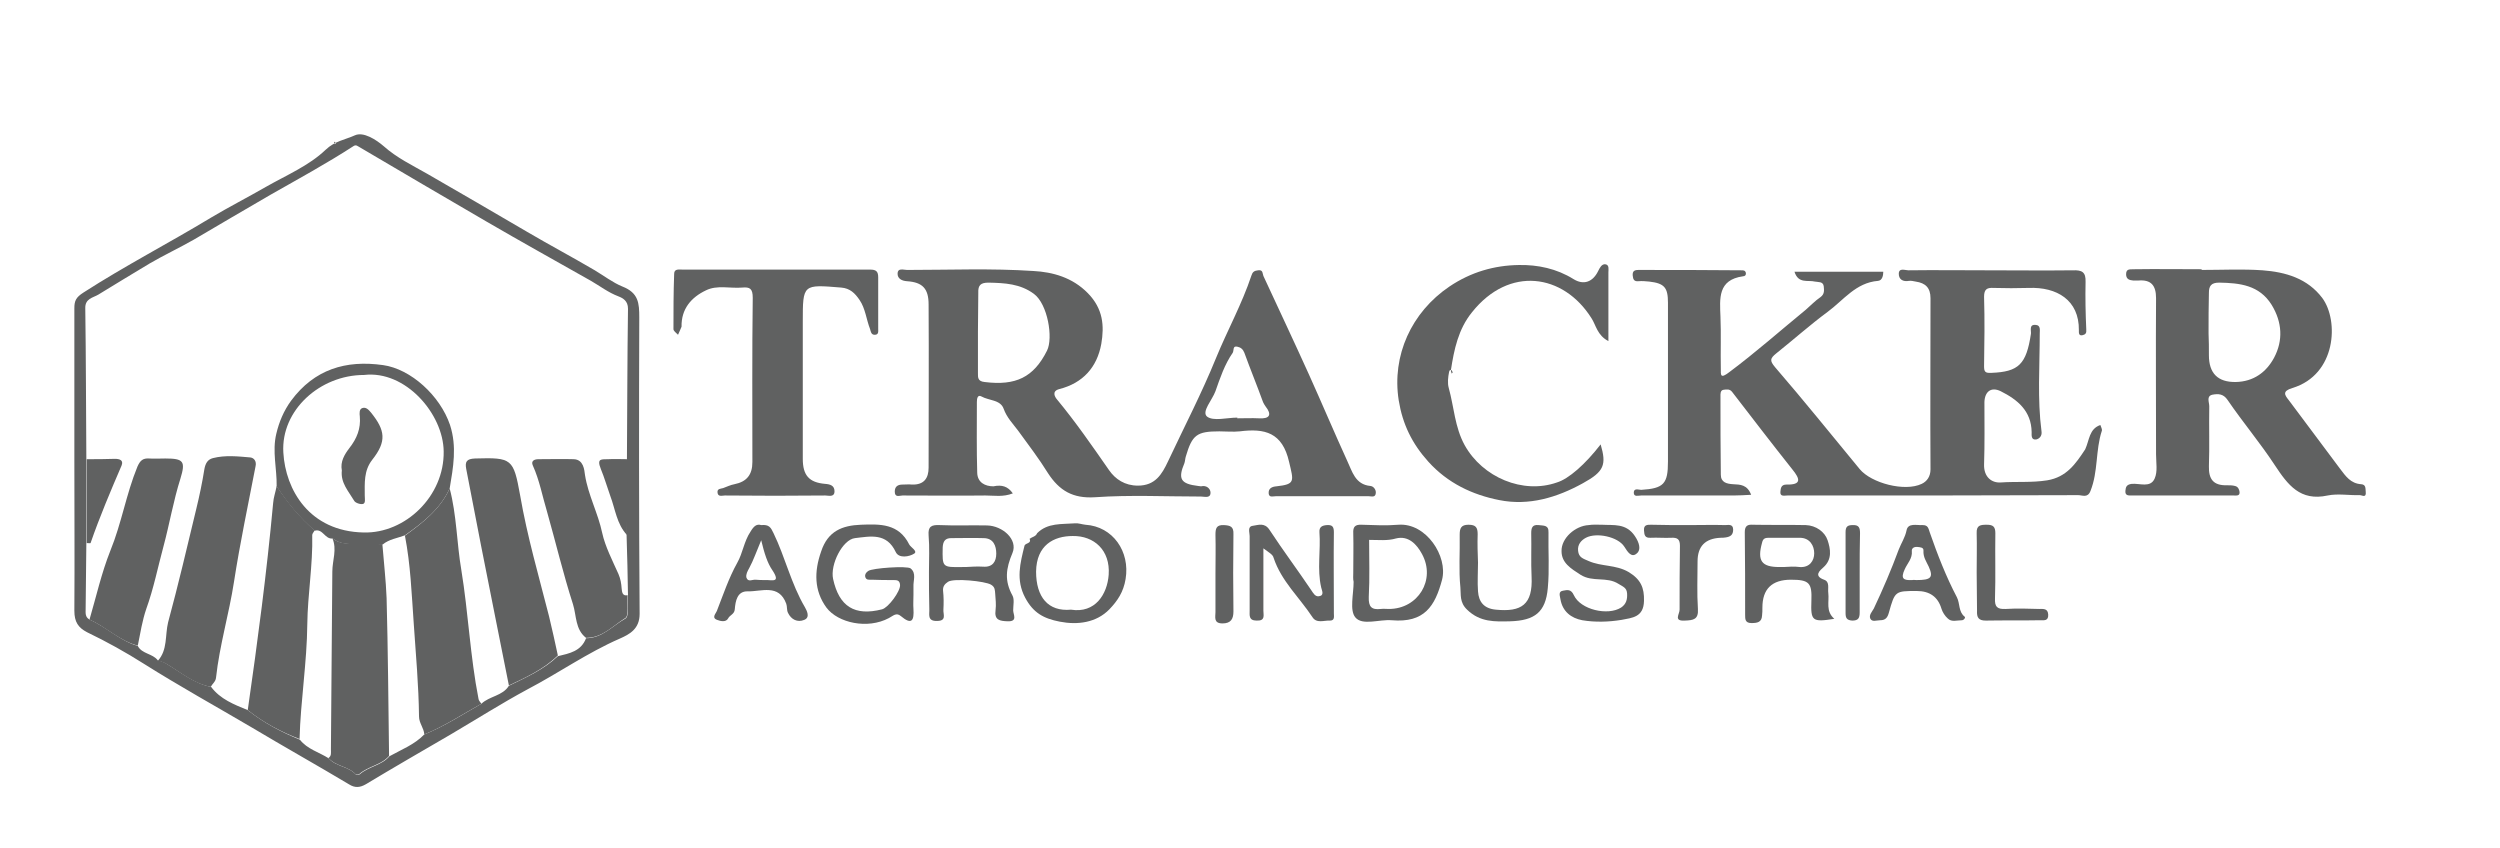
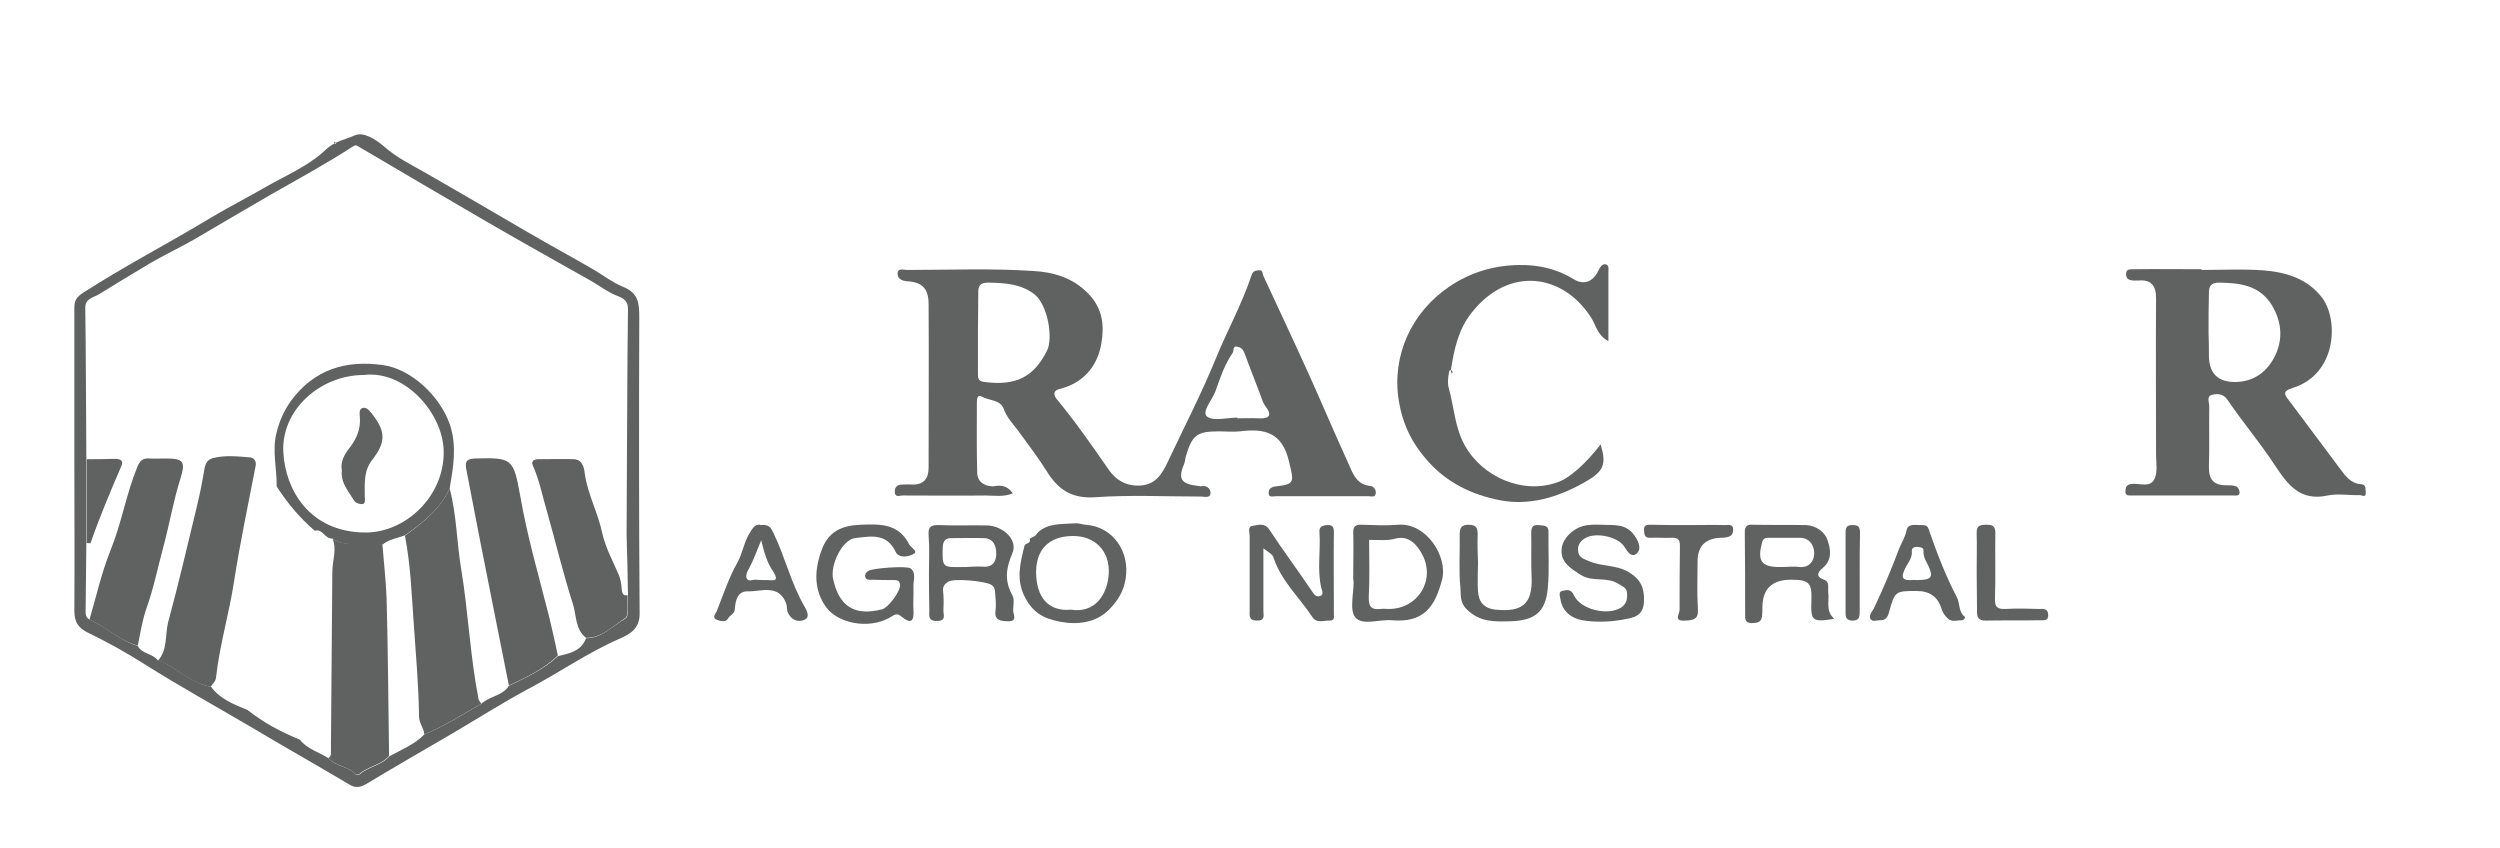
<svg xmlns="http://www.w3.org/2000/svg" id="Capa_1" data-name="Capa 1" viewBox="0 0 709.4 240.7">
  <defs>
    <style> .cls-1 { fill: #606161; stroke-width: 0px; } </style>
  </defs>
-   <path class="cls-1" d="m596,120.6c.2.6.6,1.3.4,1.7-1.8,5.5-1,11.5-3.2,17-.8,2.1-2.3,1.2-3.5,1.2-24.7.1-49.4.1-74,.1h-8.5c-.8,0-2.1.4-2-1,.1-.9.1-2.1,1.7-2.1,4.4.1,3.9-1.6,1.7-4.3-5.8-7.3-11.4-14.6-17.1-22-.7-.9-1.6-.7-2.4-.6-1,.1-.9,1.3-.9,1.8,0,7.4,0,14.9.1,22.3,0,2.2,1.7,2.6,3.5,2.7,2,.1,4,.1,5.1,3-1.9.1-3.4.2-5,.2h-26.2c-.8,0-2.1.5-2.1-.8,0-1.4,1.4-.8,2.1-.8,6.4-.4,7.6-1.7,7.6-8v-45.1c0-4.3-1-5.5-5.3-6-1-.1-2.1-.2-3.1-.1-1.2.1-1.5-.5-1.6-1.6-.1-1.2.4-1.6,1.6-1.6,9.8,0,19.5,0,29.3.1.5,0,1,0,1.2.7.1.7-.3,1-.8,1-7.2,1-6.6,6.3-6.4,11.5.2,4.9,0,9.8.1,14.7,0,1.8-.2,3,2.4,1,7.5-5.6,14.5-11.8,21.7-17.7,1.4-1.2,2.7-2.6,4.2-3.6,1.2-.9,1-2,.9-3.1-.2-1.4-1.6-1.1-2.5-1.3-2-.5-4.7.7-5.8-2.8h25.2c0,1.1-.3,2.5-1.5,2.6-6.3.5-9.8,5.5-14.3,8.8-5,3.7-9.7,7.9-14.6,11.8-1.7,1.4-1.9,2-.3,3.9,8.2,9.5,16,19.2,24,28.9,3.3,4,12.8,6.5,17.6,4.2,1.5-.7,2.5-2.1,2.5-4.1-.1-16.2,0-32.4,0-48.6,0-2.9-1.4-4.3-4.2-4.7-.6-.1-1.3-.3-1.9-.2-1.7.3-2.9-.4-2.9-2,0-1.8,1.8-1,2.7-1,7.5-.1,14.9,0,22.4,0,8.1,0,16.2.1,24.3,0,2.6-.1,3.7.5,3.6,3.3-.1,4.5,0,9,.2,13.5.1,1-.2,1.4-1,1.6-1.2.3-1.1-.7-1.1-1.4.1-8.6-6.3-12.3-14.2-12-3.3.1-6.7.1-10,0-1.8-.1-2.7.3-2.7,2.5.2,6.6.1,13.1,0,19.7,0,1.6.3,2,2.1,1.9,7.7-.3,9.9-2.4,11.2-11.1.1-1-.6-2.7,1.4-2.5,1.4.1,1.1,1.5,1.1,2.5,0,9.2-.7,18.5.5,27.7.2,1.3-.6,2.1-1.5,2.3-1.5.2-1.3-1.2-1.3-2.1-.1-6-4-9.2-8.8-11.6-2.7-1.3-4.5.1-4.6,3.1,0,5.9.1,11.8-.1,17.7-.1,3.6,2.2,5.3,4.8,5.1,4.3-.3,8.7.1,13.1-.6,5.5-.9,8.1-4.7,10.8-8.8,1.2-2.6,1.1-5.8,4.3-6.9Z" />
  <path class="cls-1" d="m287.4,140c-2.8,1.1-5.3.6-7.8.6-7.8.1-15.7,0-23.5,0-.8,0-2.2.7-2.2-1.1,0-1.4.8-2,2.2-2,.9,0,1.8-.1,2.7,0,3.4.1,4.7-1.8,4.7-4.8,0-15.4.1-30.9,0-46.3,0-4.5-1.7-6.3-6.1-6.6-1.6-.1-2.7-.8-2.7-2.1,0-1.8,1.7-1.1,2.7-1.1,12,0,23.9-.5,35.9.3,5.4.3,11,1.8,15.4,6.3,4.3,4.4,4.7,9.2,3.8,14.4-1.2,6.6-5.2,11.1-11.9,12.8-2.3.6-1.2,2.3-.7,2.9,5.3,6.4,10,13.2,14.8,20.1,1.8,2.6,4.5,4.4,8.2,4.4,4.9,0,6.8-3.2,8.5-6.8,4.6-9.8,9.6-19.4,13.7-29.5,3.2-7.8,7.3-15.2,10-23.3.3-1,.8-1.4,1.9-1.5,1.4-.2,1.2.8,1.5,1.6,4.3,9.3,8.7,18.6,12.9,27.9,3.7,8.2,7.2,16.5,10.9,24.6,1.4,2.9,2.2,6.7,6.6,7.1.9.1,1.6,1.1,1.5,2-.1,1.4-1.3.9-2.1.9h-26.2c-.8,0-2,.5-2.1-.8-.1-1.4.9-1.9,2.2-2,5.4-.6,4.9-1.4,3.6-6.9-1.9-8.4-6.9-9.6-14-8.7-1.9.2-3.9,0-5.8,0-6.4,0-7.7,1-9.5,7.1-.2.6-.2,1.3-.4,1.9-1.9,4.5-1.1,5.9,3.9,6.5.3,0,.5.1.8.1,1.6-.4,2.7.7,2.7,1.8,0,1.7-1.7,1.1-2.7,1.1-10,0-20.1-.5-30.1.2-6.3.4-10.1-1.9-13.3-6.8-2.6-4.2-5.6-8.1-8.5-12.1-1.5-2-3.2-3.7-4.1-6.2-.9-2.6-4.2-2.3-6.3-3.5-1.1-.6-1.3.6-1.3,1.6,0,6.7-.1,13.4.1,20.1.1,2.7,2.2,3.8,4.6,3.8,2.4-.5,4.1,0,5.5,2Zm-9.9-45.8v11.6c0,1.3-.1,2.4,1.9,2.6,8.8,1.1,13.9-1.3,17.7-8.9,1.8-3.6.2-13.2-3.7-16.1-3.9-2.9-8.3-3.1-12.9-3.2-2.2,0-3,.7-2.9,2.9,0,3.7-.1,7.4-.1,11.1Zm73.6,24.3v.2c2,0,4.1-.1,6.1,0,3.1.2,3.8-1,1.9-3.4-.3-.4-.5-.8-.7-1.2-1.7-4.7-3.6-9.3-5.3-14-.4-1-1-1.5-1.9-1.7-1.5-.4-1,1-1.4,1.7-2.3,3.3-3.6,7.2-4.9,10.9-.9,2.5-4,5.8-2.4,7.2,1.8,1.4,5.7.3,8.6.3Z" />
  <path class="cls-1" d="m624.7,76.6c5.8,0,11.6-.3,17.3.1,6.6.5,12.8,2.3,17,7.9,4.7,6.4,4,21.7-8.5,25.5-3,.9-2.2,2-1,3.5,4.8,6.5,9.7,12.9,14.5,19.4,1.6,2.1,3,4.2,6,4.4,1.4.1,1.2,1.2,1.3,2.2.2,1.8-1.1.9-1.6.9-3.1.1-6.3-.5-9.2.1-7.8,1.7-11.3-3-15-8.6-4.2-6.4-9.1-12.2-13.4-18.5-1.2-1.8-2.7-1.8-4.3-1.5-1.8.4-.9,2.1-.9,3.3-.1,5.7.1,11.3-.1,17-.1,3.7,1.3,5.5,5.1,5.4.8,0,1.6,0,2.3.2.9.2,1.2,1,1.3,1.7.1,1.2-.9,1-1.7,1h-28.9c-.9,0-1.9.1-1.8-1.3.1-1.1.3-1.8,1.8-2,2.3-.2,5.3,1.2,6.5-1.5.9-2,.4-4.5.4-6.9,0-14.8-.1-29.5,0-44.3,0-3.6-1.4-5.3-5-5h-1.5c-1.1-.1-2-.4-2-1.8,0-1.7,1.3-1.3,2.2-1.4,6.4-.1,12.9,0,19.3,0q-.1.1-.1.2Zm2,18h0c.1,2.1.1,4.1.1,6.2q0,7.7,7.6,7.6c5.1-.1,8.7-2.8,10.9-6.9,2.6-4.9,2.3-10.1-.7-15-3.5-5.6-9-6.2-14.9-6.3-2.3,0-2.9,1-2.9,2.9-.1,3.8-.1,7.7-.1,11.5Z" />
  <path class="cls-1" d="m21.1,130.7v-43.2c0-2.1.4-3.1,2.6-4.5,11.8-7.6,24.2-14,36.1-21.2,5.2-3.1,10.5-5.8,15.7-8.8,5.8-3.3,12.2-6,16.9-10.5,2.6-2.5,5.7-2.9,8.3-4.1,2.4-1.1,6,1.2,8.2,3.1,3.7,3.3,8.1,5.4,12.3,7.8,9.5,5.5,18.9,10.9,28.4,16.5,6.3,3.7,12.7,7.1,19,10.8,2.7,1.6,5.3,3.6,8,4.7,4.6,1.8,4.8,4.7,4.8,8.8-.1,28-.1,56,.1,84.1,0,4.3-2.9,5.8-5.6,7-9.2,4-17.4,9.8-26.2,14.4-7.4,4-14.5,8.5-21.8,12.8-8.1,4.7-16.2,9.4-24.2,14.2-1.6.9-3,1-4.6,0-9.2-5.5-18.5-10.7-27.7-16.2-10.2-6-20.5-11.7-30.5-18-5.2-3.3-10.6-6.3-16.2-9-2.5-1.3-3.6-2.9-3.6-6.1.1-14.4,0-28.5,0-42.6h0Zm64,79.2c2.1,2.7,5.4,3.5,8.2,5.3,2.1,2.4,5.6,2.2,7.7,4.6.1.2.8.1,1.1-.1,2.5-2.2,6.2-2.5,8.4-5.1,3.4-1.9,7.1-3.3,9.9-6.2,5.7-2.3,10.9-5.7,16.2-8.7,2.3-2.2,6-2.2,7.8-5.1,4.9-2.4,9.9-4.6,13.9-8.4,3.3-.8,6.6-1.4,8-5.1,4.6,0,7.6-3.6,11.2-5.6,1.1-.7.5-4.3.7-6.5-.1-5.7-.2-11.4-.4-17.1,0-7.2.1-14.3.1-21.5.1-14.3.1-28.5.3-42.8,0-2.2-1.4-3-2.7-3.5-2.9-1.1-5.2-2.9-7.8-4.4-9.9-5.6-19.8-11.1-29.6-16.8-12-7-24-14-36-21.1-.6-.3-1-.8-1.7-.4-7.7,5-15.8,9.4-23.7,13.9-7.3,4.2-14.5,8.5-21.7,12.7-4.2,2.4-8.5,4.4-12.6,6.8-4.9,2.9-9.7,5.9-14.5,8.8-1.5.9-3.8,1.1-3.7,3.9.2,14.3.2,28.5.3,42.8v23.8c-.1,6.2-.1,12.5-.2,18.7,0,1.1-.2,2.3,1.1,3,4.8,2.1,8.6,6,13.7,7.5,1.2,2.3,4.2,2.1,5.7,4.1,1,.2,1.8.5,2.7,1.1,4,2.4,7.7,5.5,12.4,6.4,2.6,3.5,6.5,5,10.4,6.6,4.5,3.6,9.5,6.2,14.8,8.4Zm10.2-169.2c-.1-.2-.2-.3-.3-.5-.1.1-.2.2-.2.2,0,.2.1.3.2.5.1,0,.2-.1.3-.2Z" />
  <path class="cls-1" d="m454.2,126.1c1.7,5.8,1,7.7-5,11-7.4,4.1-15.4,6.5-23.8,4.8-7.6-1.5-14.6-4.8-20.1-10.9-4.6-5.1-7.3-10.6-8.4-17.4-2-12.7,3.6-25,14.4-32.3,6.1-4.1,12.7-6,19.7-6.1,5.3-.1,10.7,1,15.5,4,2.9,1.8,5.5.8,7-2.3.4-.8,1-2.1,2.1-1.9s.8,1.5.8,2.3v19.5c-3.2-1.7-3.5-4.5-4.8-6.5-8-12.7-23.4-14.9-33.9-1.7-3.9,4.8-5.1,10.6-6,16.5,0,.3.2.6.2.9.1-.1.3-.2.3-.3-.2-.9-.8-1-1-.2-.3,1.5-.5,3.2-.1,4.6,1.5,5.4,1.7,11.1,4.5,16.2,5.1,9.2,16.6,14,26.2,10.6,3.3-1,8-5.1,12.4-10.8Z" />
-   <path class="cls-1" d="m192.4,95c-.6-.6-1.3-1.1-1.3-1.6,0-5.2,0-10.4.2-15.7,0-1.5,1.4-1.2,2.4-1.2h53.2c1.7,0,2.3.5,2.3,2.2v14.6c0,.7.2,1.7-1,1.7-1,0-1.1-.9-1.3-1.6-1.1-2.8-1.3-5.8-3-8.3-1.3-1.9-2.7-3.3-5.2-3.5-10.9-.9-10.9-1-10.9,9.7v38.9c0,4.7,1.8,6.7,6.3,7.1,1.5.1,2.7.5,2.7,2.1,0,1.8-1.7,1.2-2.6,1.2-9.5.1-19,.1-28.5,0-.8,0-2,.5-2.1-.9-.1-1.1,1-1,1.6-1.2,1.1-.4,2.1-.9,3.2-1.1,3.5-.7,5.1-2.7,5.1-6.3,0-15.5-.1-31.1.1-46.6,0-2.6-.8-3.1-3-2.9-3.4.3-7.1-.8-10.3.8-4.2,2-7,5.3-6.9,10.3-.2.6-.6,1.3-1,2.3Z" />
  <path class="cls-1" d="m520.5,175.6c-6.3,1-6.7.6-6.5-5.1.2-5.1-.6-6-5.8-6q-8.1,0-8.1,7.9c0,.8,0,1.5-.1,2.3-.1,1.9-1.4,2.1-3,2.1-1.8,0-1.8-1.1-1.8-2.3,0-7.8,0-15.6-.1-23.5,0-1.8.8-2.2,2.3-2.1,5,.1,10,0,15,.1,2.9.1,5.4,1.9,6.2,4.3.8,2.4,1.4,5.4-1.2,7.7-.9.8-2.9,2.4.2,3.5,1.7.6,1,2.4,1.2,3.8.3,2.5-.8,5.1,1.7,7.3Zm-14.4-14.7h0c1.5-.1,3.1-.2,4.6,0,2.8.2,4.1-1.8,4.1-3.9s-1.2-4.4-4.1-4.4h-8.5c-1.1,0-1.9,0-2.2,1.4-1.4,5.1-.2,6.9,4.9,6.9h1.2Z" />
  <path class="cls-1" d="m294.3,151.3c3-3,7-2.5,10.7-2.8,1-.1,2,.3,3,.4,7.8.5,12.7,7.6,11.4,15.4-.6,3.7-2.3,6.2-4.6,8.6-3.7,3.8-9,4.5-14.1,3.5-4.6-.9-7.5-2.5-9.8-6.8-2.7-5.1-1.4-9.8-.2-14.7.2-.9,2.2-.6,1.4-2.1l.1.1c.7-.6,1.7-.6,2.1-1.6Zm9.6,21.7c6.9,1.1,10.3-4.4,10.7-9.9.5-7-4.2-11.1-10.2-11-5.4,0-10.3,2.6-10.4,10.1,0,7.2,3.4,11.4,9.9,10.8Z" />
  <path class="cls-1" d="m259.2,168.9c0,1.3-.1,2.6,0,3.9.2,3.2-.4,4.7-3.6,2-1.3-1.1-2.2,0-3.4.6-6,3.2-14.4,1.4-17.7-3-3.5-4.8-3.5-10.2-1.5-15.9,1.9-5.8,6-7.4,11.3-7.6,5.4-.2,10.7-.4,13.7,5.6.4.8,2.5,1.9,1.4,2.6-1.4.9-4.3,1.4-5.2-.4-2.6-5.6-7.2-4.5-11.6-4-3.5.4-7.1,7.5-6.2,11.6,1.7,7.8,6.1,10.6,13.9,8.6,1.8-.5,5.2-5.1,5.1-6.9-.1-1.3-.8-1.4-1.8-1.4-2.1,0-4.1,0-6.2-.1-.7,0-1.7.2-1.9-.9-.1-.7.3-1.2.9-1.6,1.1-.8,11-1.5,12-.7,1.7,1.4.7,3.4.8,5.2v2.4h0Z" />
  <path class="cls-1" d="m358.5,155.6v17.7c0,1.3.6,2.9-1.9,2.8-2.3,0-2-1.5-2-2.8v-21.2c0-1-.7-2.7.9-2.9,1.5-.2,3.3-1,4.7,1.1,3.8,5.8,8,11.4,11.9,17.2.6.9,1.1,1.8,2.1,1.7,1.7-.2.9-1.6.7-2.5-1.2-5.2-.1-10.5-.5-15.7-.1-1.5.8-1.9,2.1-2,1.5-.1,2,.4,2,2-.1,7.7,0,15.4,0,23.1,0,.8.3,2-1.1,2-1.7-.1-3.8.9-5-1-3.7-5.6-8.8-10.2-11-16.8-.2-1-1.5-1.6-2.9-2.7Z" />
  <path class="cls-1" d="m384,162.5c0-3.7.1-7.4,0-11.2-.1-1.8.5-2.5,2.4-2.4,3.5.1,6.9.3,10.4,0,7.9-.6,14.1,9,12.4,15.6-2,7.5-5,12.3-14.3,11.5-3.5-.3-8.3,1.6-10.3-.8-1.7-2-.5-6.6-.5-10.1-.2-.8-.1-1.7-.1-2.6Zm4.5-9.3c0,5.4.2,10.8-.1,16.2-.1,2.8.8,3.7,3.4,3.4.8-.1,1.5,0,2.3,0,8.3,0,13.4-8.3,9.4-15.6-1.5-2.8-3.9-5.3-7.4-4.4-2.4.7-4.8.4-7.6.4Z" />
  <path class="cls-1" d="m263.6,162.3c0-3.5.2-6.9-.1-10.4-.2-2.5.8-3,3.1-2.9,4.5.2,9,0,13.5.1,4.4.1,8.8,4,7.2,7.8-1.9,4.5-2.3,7.9,0,12.1.6,1.1.2,2.8.2,4.2,0,1.2,1.4,3.2-1.6,3.1-2.2-.1-3.8-.3-3.4-3.2.2-1.5,0-3.1-.1-4.6-.1-1,0-1.9-1.2-2.6-1.7-1-10.6-1.9-12.2-.8-.9.6-1.5,1.3-1.4,2.5.2,1.8.2,3.6.1,5.4-.1,1.3,1,3.2-1.8,3.2-2.9.1-2.1-2-2.2-3.4-.1-3.6-.1-7.1-.1-10.5Zm10.4-1.4s0-.1,0,0c1.7-.1,3.3-.2,5-.1,2.7.2,3.7-1.5,3.7-3.7s-.8-4.4-3.6-4.4c-3.1-.1-6.1,0-9.2,0-1.7,0-2.3.9-2.4,2.6-.1,5.7-.2,5.7,5.7,5.6.3,0,.6,0,.8,0Z" />
  <path class="cls-1" d="m454.6,148.9c3.3.2,6.8-.5,9.3,3.2,1.3,1.9,1.8,3.9.6,4.9-1.5,1.4-2.6-.3-3.6-1.9-1.8-2.8-7.9-4.1-10.9-2.5-1.3.7-2.4,1.9-2.2,3.7.2,1.9,1.4,2.2,3,2.9,3.6,1.6,7.7,1,11.3,3.1,3.5,2.1,4.5,4.5,4.4,8.2-.1,4.7-3.4,4.8-6.4,5.4-3.7.6-7.5.7-11.1.1-3.2-.6-5.6-2.5-6.2-5.9-.1-.9-.8-2.3.8-2.5,1.1-.2,2.2-.5,3,1.3,1.9,4.1,9.6,5.9,13.4,3.5,1.5-1,1.8-2.4,1.7-4-.1-1.6-1.1-1.9-2.4-2.7-3.4-2.2-7.3-.4-10.8-2.6-2.8-1.8-5.4-3.4-5.4-6.7-.1-3.7,3.9-7.2,7.7-7.4,1.2-.2,2.5-.1,3.8-.1Z" />
  <path class="cls-1" d="m419.4,159.7c0,2.7-.2,5.4,0,8.1.2,3,1.7,4.9,5.1,5.2,7.2.7,10.5-1.4,10.1-9.4-.2-4.1,0-8.2-.1-12.3,0-1.5.3-2.5,2.1-2.3,1.4.2,2.9-.1,2.8,2.1-.1,5.3.3,10.6-.2,15.8-.6,6.8-3.7,9.2-10.7,9.4-4.3.1-8.5.3-12.2-3.3-2.2-2.1-1.7-4.3-1.9-6.3-.5-4.9-.1-10-.2-15,0-1.8.4-2.8,2.5-2.8s2.6.8,2.6,2.7c-.1,2.7,0,5.4.1,8.1-.1,0,0,0,0,0Z" />
  <path class="cls-1" d="m543.9,167.7c-6.1,0-6.2,0-7.9,6.1-.4,1.5-1,2.2-2.5,2.2-1,0-2.3.6-2.8-.5-.4-1,.5-1.9,1-2.8,2.6-5.5,5-11.1,7.1-16.8.7-1.8,1.8-3.4,2.2-5.4.4-2.2,2.9-1.4,4.6-1.5,1.5,0,1.6.9,2,2.1,2.2,6.3,4.6,12.5,7.7,18.4.9,1.8.4,4.1,2.2,5.5.3.2-.2,1-.8,1-1.4,0-2.9.6-4-.5-.8-.7-1.5-1.8-1.8-2.8q-1.5-5-7-5Zm-.1-3.1c4.1,0,4.9-.7,3.5-3.8-.7-1.5-1.6-2.7-1.5-4.5.1-1-.9-1-1.7-1.1-1-.1-1.7.4-1.6,1.2.2,2.1-1.3,3.5-2,5.1-1.3,2.8-.3,3.2,2.1,3.1.4-.1.8,0,1.2,0Z" />
  <path class="cls-1" d="m216,149c2.2-.2,2.7.6,3.5,2.3,3.3,6.8,5,14.4,8.9,21,.5.9,1.6,2.9-.2,3.6-1.9.8-3.7-.1-4.6-2-.4-.8-.2-1.8-.5-2.6-2.1-5.7-7.1-3.4-10.9-3.5-3-.1-3.5,2.7-3.7,5.1-.1,1.4-1.4,1.6-1.9,2.6-.6,1.1-2.1.8-3.1.4-1.7-.6-.3-1.9-.1-2.5,1.8-4.6,3.4-9.4,5.8-13.7,1.6-2.8,1.9-6.1,3.8-8.9.9-1.5,1.7-2.2,3-1.8Zm0,4.3c-1.4,3.3-2.2,5.7-3.4,7.9-.5.9-1,1.8-.8,2.7.5,1.4,1.7.5,2.6.6.9.1,1.8.1,2.7.1,1.9-.1,4.6,1,2-2.9-1.3-1.9-2.2-4.6-3.1-8.4Z" />
  <path class="cls-1" d="m479.2,149c3.5,0,6.9-.1,10.4,0,.8,0,2.2-.4,2.2,1.3,0,1.5-.8,2-2.1,2.2-.5.1-1,.1-1.5.1q-6.5.3-6.5,6.7c0,4.5-.2,9,.1,13.5.2,3-1.3,3.2-3.7,3.3-3.3.2-1.5-1.8-1.5-3.1,0-6,0-12.1.1-18.1,0-1.9-.7-2.4-2.5-2.3-1.9.1-3.9-.1-5.8,0-1.7.1-1.8-.8-1.9-2.1-.1-1.6.9-1.6,2-1.6,3.5.1,7.1.1,10.7.1h0Z" />
  <path class="cls-1" d="m560.9,162.5c0-3.7.1-7.4,0-11.2-.1-2.3,1.1-2.4,2.9-2.4s2.4.6,2.4,2.4c-.1,6.2.1,12.3-.1,18.5-.1,2.4.6,3.1,3,3,3.2-.2,6.4-.1,9.6,0,1.1,0,2.4-.2,2.5,1.6.1,1.9-1.3,1.6-2.3,1.6-5.1.1-10.3,0-15.4.1-2.1,0-2.6-.9-2.5-2.8,0-3.6-.1-7.2-.1-10.8h0Z" />
-   <path class="cls-1" d="m344.9,162.9c0-3.7.1-7.4,0-11.1,0-1.8.2-2.9,2.4-2.8,1.8.1,2.8.4,2.7,2.6-.1,7.3-.1,14.6,0,21.9,0,2.1-.7,3.4-3.1,3.4-2.6,0-2-1.8-2-3.2v-10.8Z" />
  <path class="cls-1" d="m527.7,162.7v11.1c0,1.6-.4,2.3-2.1,2.3-1.6-.1-1.9-.8-1.9-2.1v-23c0-1.5.5-2,2-2,1.8-.1,2.1.8,2.1,2.3-.1,3.8-.1,7.6-.1,11.4Z" />
  <path class="cls-1" d="m110.4,214.5c-2.2,2.6-5.9,2.9-8.4,5.1-.2.2-.9.3-1.1.1-2.1-2.3-5.6-2.2-7.7-4.6.9-.6.7-1.5.7-2.4.1-16.8.3-33.6.4-50.5,0-3.2,1.4-6.3,0-9.5,1.9,1.6,4.3,1.6,6.6,1.6,2.5,0,5.1,0,7.6.1.4,5.1,1,10.2,1.2,15.3.4,15,.5,29.9.7,44.8Z" />
  <path class="cls-1" d="m44.8,187.5c2.8-3.1,2-7.2,2.9-10.9,2.9-10.7,5.4-21.4,8-32.2.9-3.7,1.7-7.5,2.3-11.3.3-1.6.9-2.7,2.4-3.1,3.5-.9,7.1-.5,10.6-.2,1,.1,1.9,1,1.5,2.6-2.1,10.9-4.4,21.7-6.1,32.7-1.4,9.1-4.1,18-5.1,27.2-.1,1.1-1,1.7-1.5,2.6-4.8-.9-8.4-4-12.4-6.4-.8-.5-1.6-.8-2.6-1Z" />
  <path class="cls-1" d="m127.6,138.6c2,7.6,2,15.5,3.3,23.1,2,12.2,2.5,24.5,4.9,36.7.1.5.5.8.8,1.3-5.4,3-10.5,6.4-16.2,8.7-.1-1.8-1.5-3.2-1.5-5.1-.1-8.8-.9-17.6-1.5-26.4-.6-8.4-.9-16.7-2.5-24.9,5.1-3.7,10-7.5,12.7-13.4Z" />
-   <path class="cls-1" d="m70.3,201.5c2.8-19.5,5.4-39.1,7.2-58.7.1-1.6.7-3.2,1-4.9,3.1,4.7,6.6,9,10.8,12.6-.2.4-.7.9-.7,1.3.2,8.5-1.3,16.9-1.4,25.3-.1,10.9-1.9,21.7-2.2,32.6-5.2-2-10.2-4.6-14.7-8.2Z" />
  <path class="cls-1" d="m144.4,194.5c-2.6-13.2-5.3-26.4-7.9-39.7-1.4-7.2-2.8-14.5-4.2-21.7-.4-2.1.1-2.9,2.5-3,10.5-.3,10.9,0,12.8,10.5,2,11.6,5.3,22.9,8.2,34.3.9,3.7,1.7,7.4,2.5,11.1-4,3.9-9,6.2-13.9,8.5Z" />
  <path class="cls-1" d="m166.3,181c-3.1-2.4-2.7-6.3-3.7-9.5-2.8-8.7-4.9-17.6-7.4-26.4-1.3-4.3-2.1-8.8-4-13-.6-1.3.4-1.8,1.6-1.8,3.3,0,6.7-.1,10,0,2.8.1,3,3,3.2,4.5.9,5.7,3.7,10.8,4.9,16.5.8,3.7,2.9,7.8,4.6,11.6.6,1.4.8,2.7.9,4.1.1,1,.2,2.2,1.7,1.9-.2,2.3.4,5.9-.7,6.5-3.4,2.1-6.4,5.6-11.1,5.6Z" />
  <path class="cls-1" d="m25.4,175.8c1.9-6.5,3.4-13.2,5.9-19.5,3.2-7.8,4.5-16.1,7.7-23.9.8-1.8,1.6-2.4,3.3-2.3,1.5.1,3.1,0,4.6,0,5.2,0,5.8.8,4.3,5.7-2,6.3-3.1,12.9-4.8,19.2-1.6,5.9-2.8,12-4.9,17.8-1.1,3.2-1.7,6.9-2.4,10.4-5.1-1.3-8.9-5.2-13.7-7.4Z" />
  <path class="cls-1" d="m24.6,130.3c2.7,0,5.3,0,8-.1,1.4,0,2.5.4,1.9,1.9-3.1,7.2-6.2,14.5-8.8,22,0,.1-.7,0-1.1,0v-23.8Z" />
-   <path class="cls-1" d="m177.9,151.8c-2.9-3.1-3.3-7.3-4.7-11-.9-2.5-1.7-5.3-2.7-7.7-1.3-3.2.3-2.7,2.1-2.8s3.6,0,5.4,0c0,7.2-.1,14.3-.1,21.5Z" />
  <path class="cls-1" d="m94.4,152.8c-2.2.3-2.8-2.9-5.1-2.2-4.3-3.7-7.8-7.9-10.8-12.6.1-5-1.3-9.9-.1-14.9.8-3.4,2.1-6.5,4.2-9.4,6.6-8.9,15.5-11.6,26.1-10.1,7.9,1.1,16.2,8.7,19,17,2,6.2.9,12-.1,18-2.7,5.9-7.6,9.7-12.7,13.3-2.1.8-4.5,1.1-6.3,2.6-2.5,0-5.1,0-7.6-.1-2.3,0-4.6,0-6.6-1.6Zm8.9-46.4c-12.5,0-23.6,10-22.9,22,.6,10.6,7.4,22.4,22.8,22.7,11.8.3,22.9-10.3,22.7-23-.1-10.6-10.8-23.1-22.6-21.7Z" />
  <path class="cls-1" d="m97,133.5c-.5-2.5.8-4.6,2.1-6.3,2.2-2.8,3.3-5.6,3-9-.1-.9-.2-2.1.7-2.4,1.1-.4,1.9.6,2.5,1.3,4,5,4.5,8.1.3,13.4-2.4,3.1-2.1,6.6-2.1,10.1,0,.9.3,2.2-.5,2.4-.7.2-2.2-.3-2.5-.9-1.6-2.7-3.9-5.1-3.5-8.6Z" />
</svg>